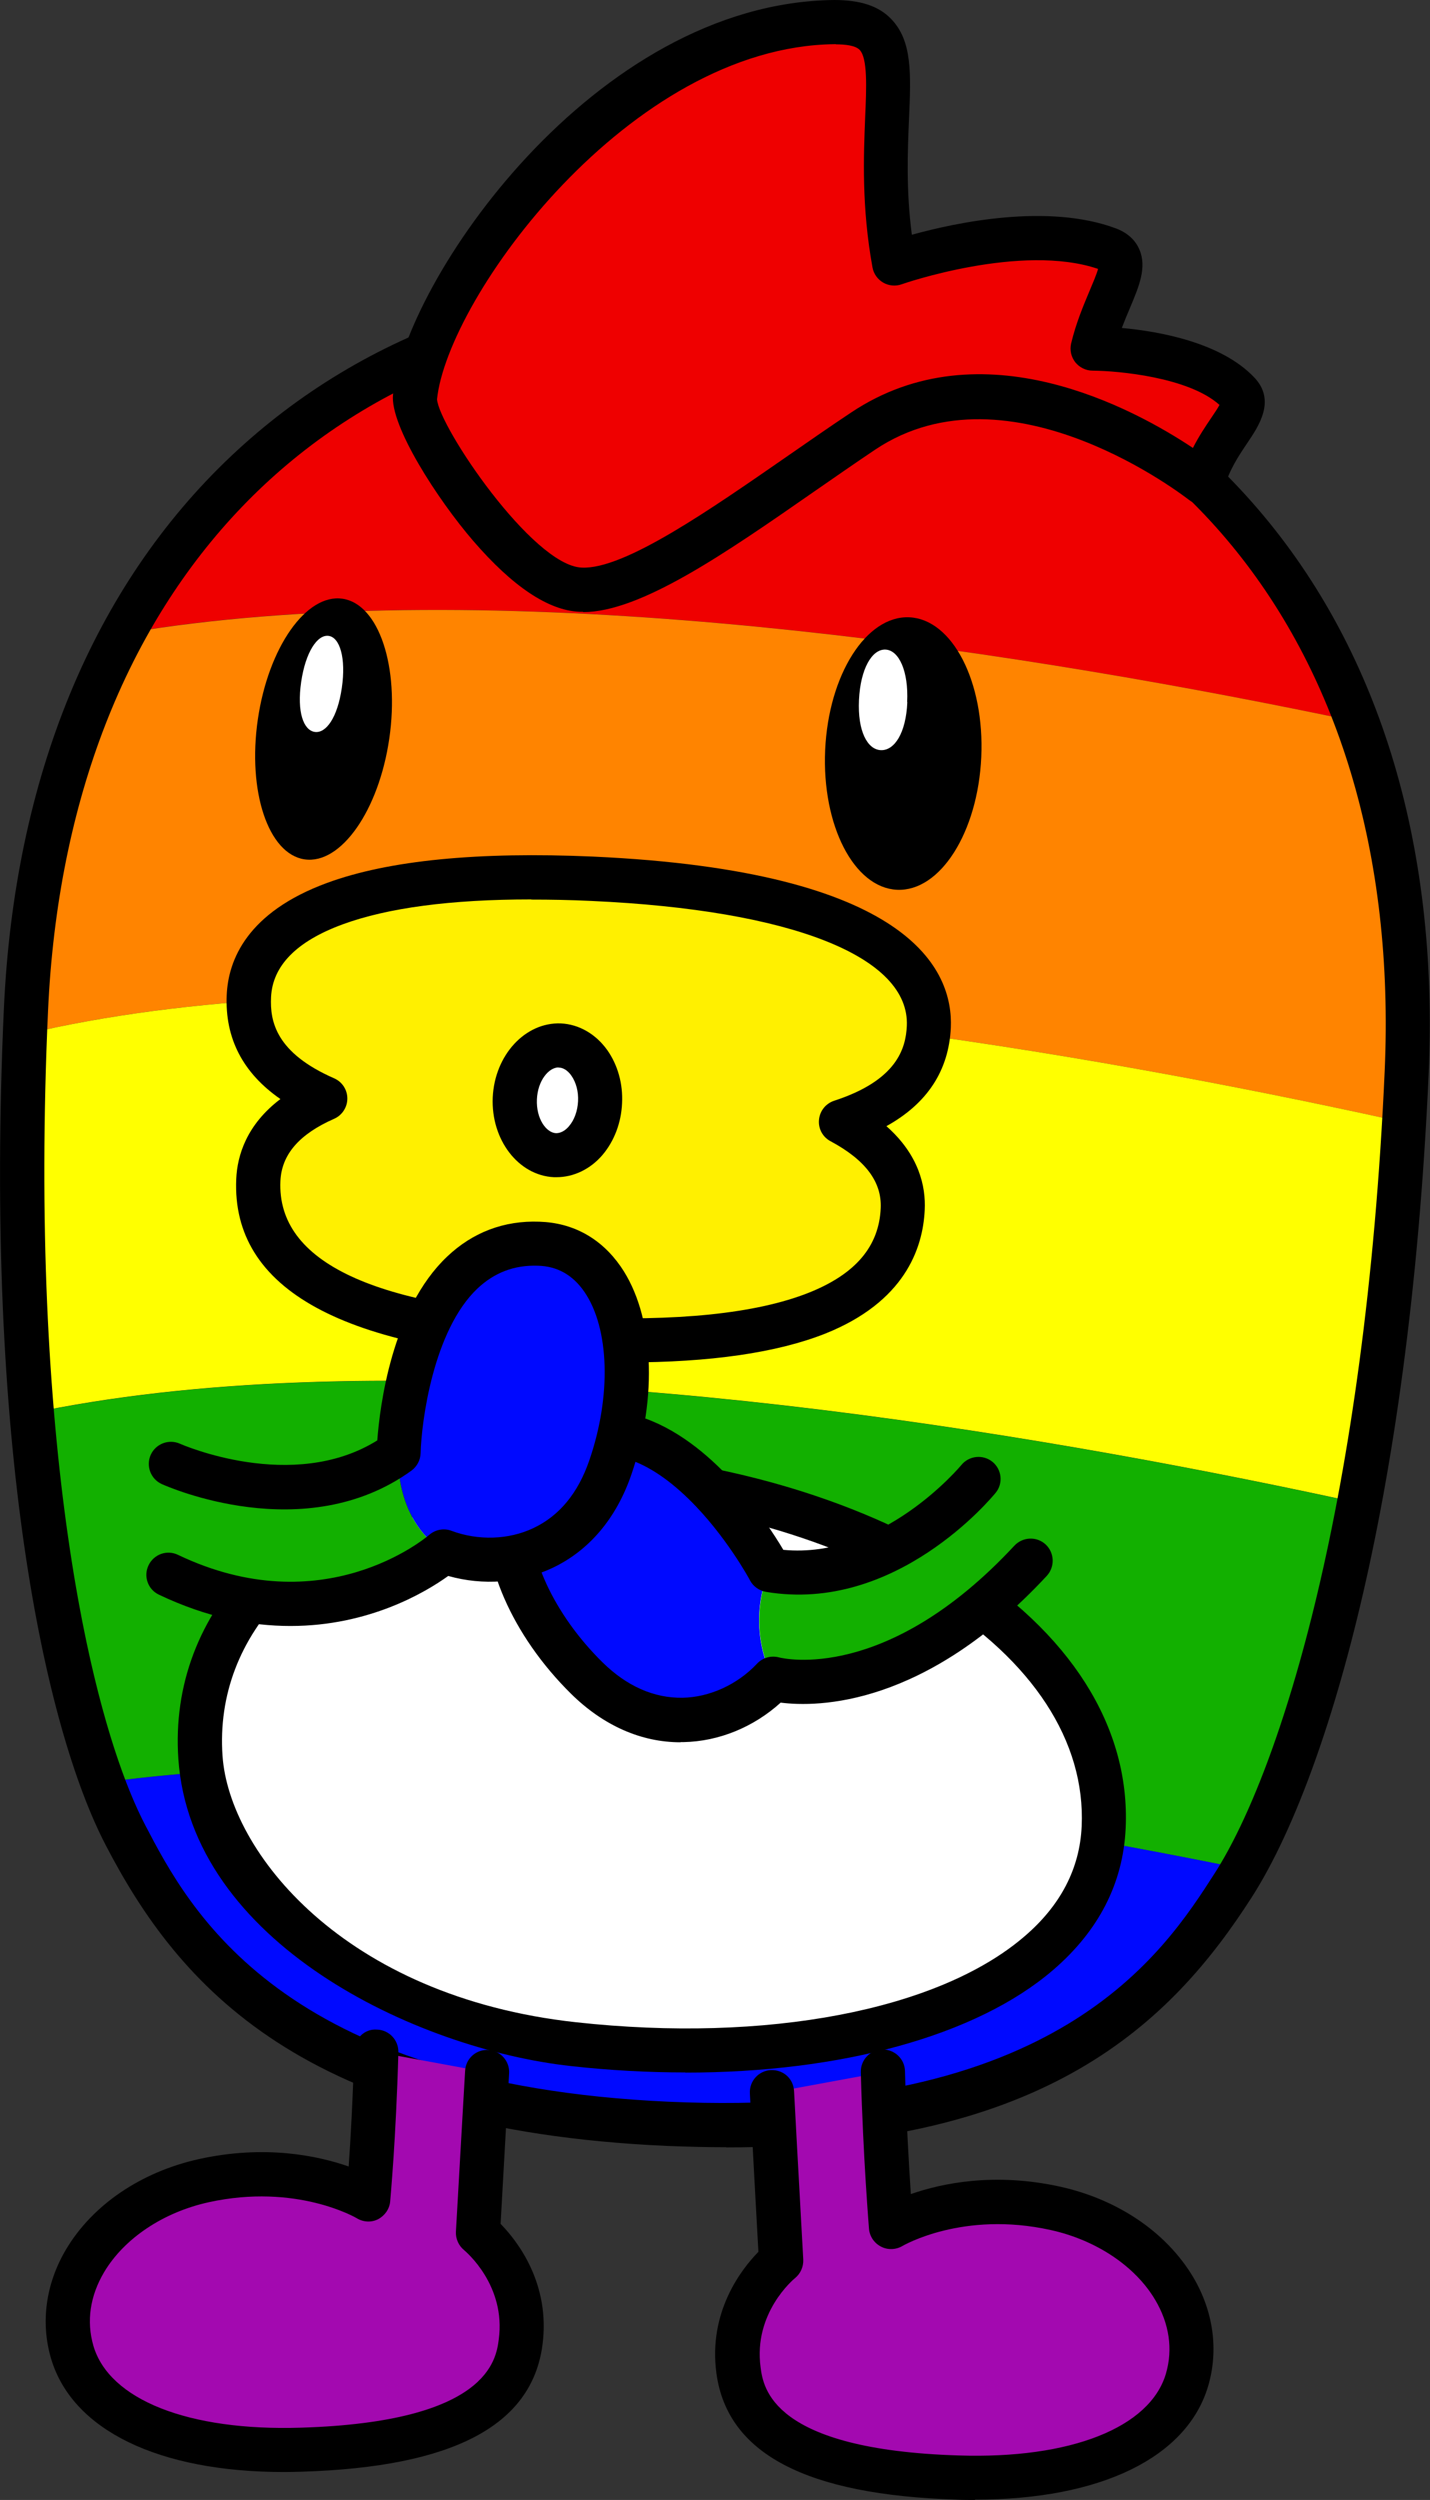
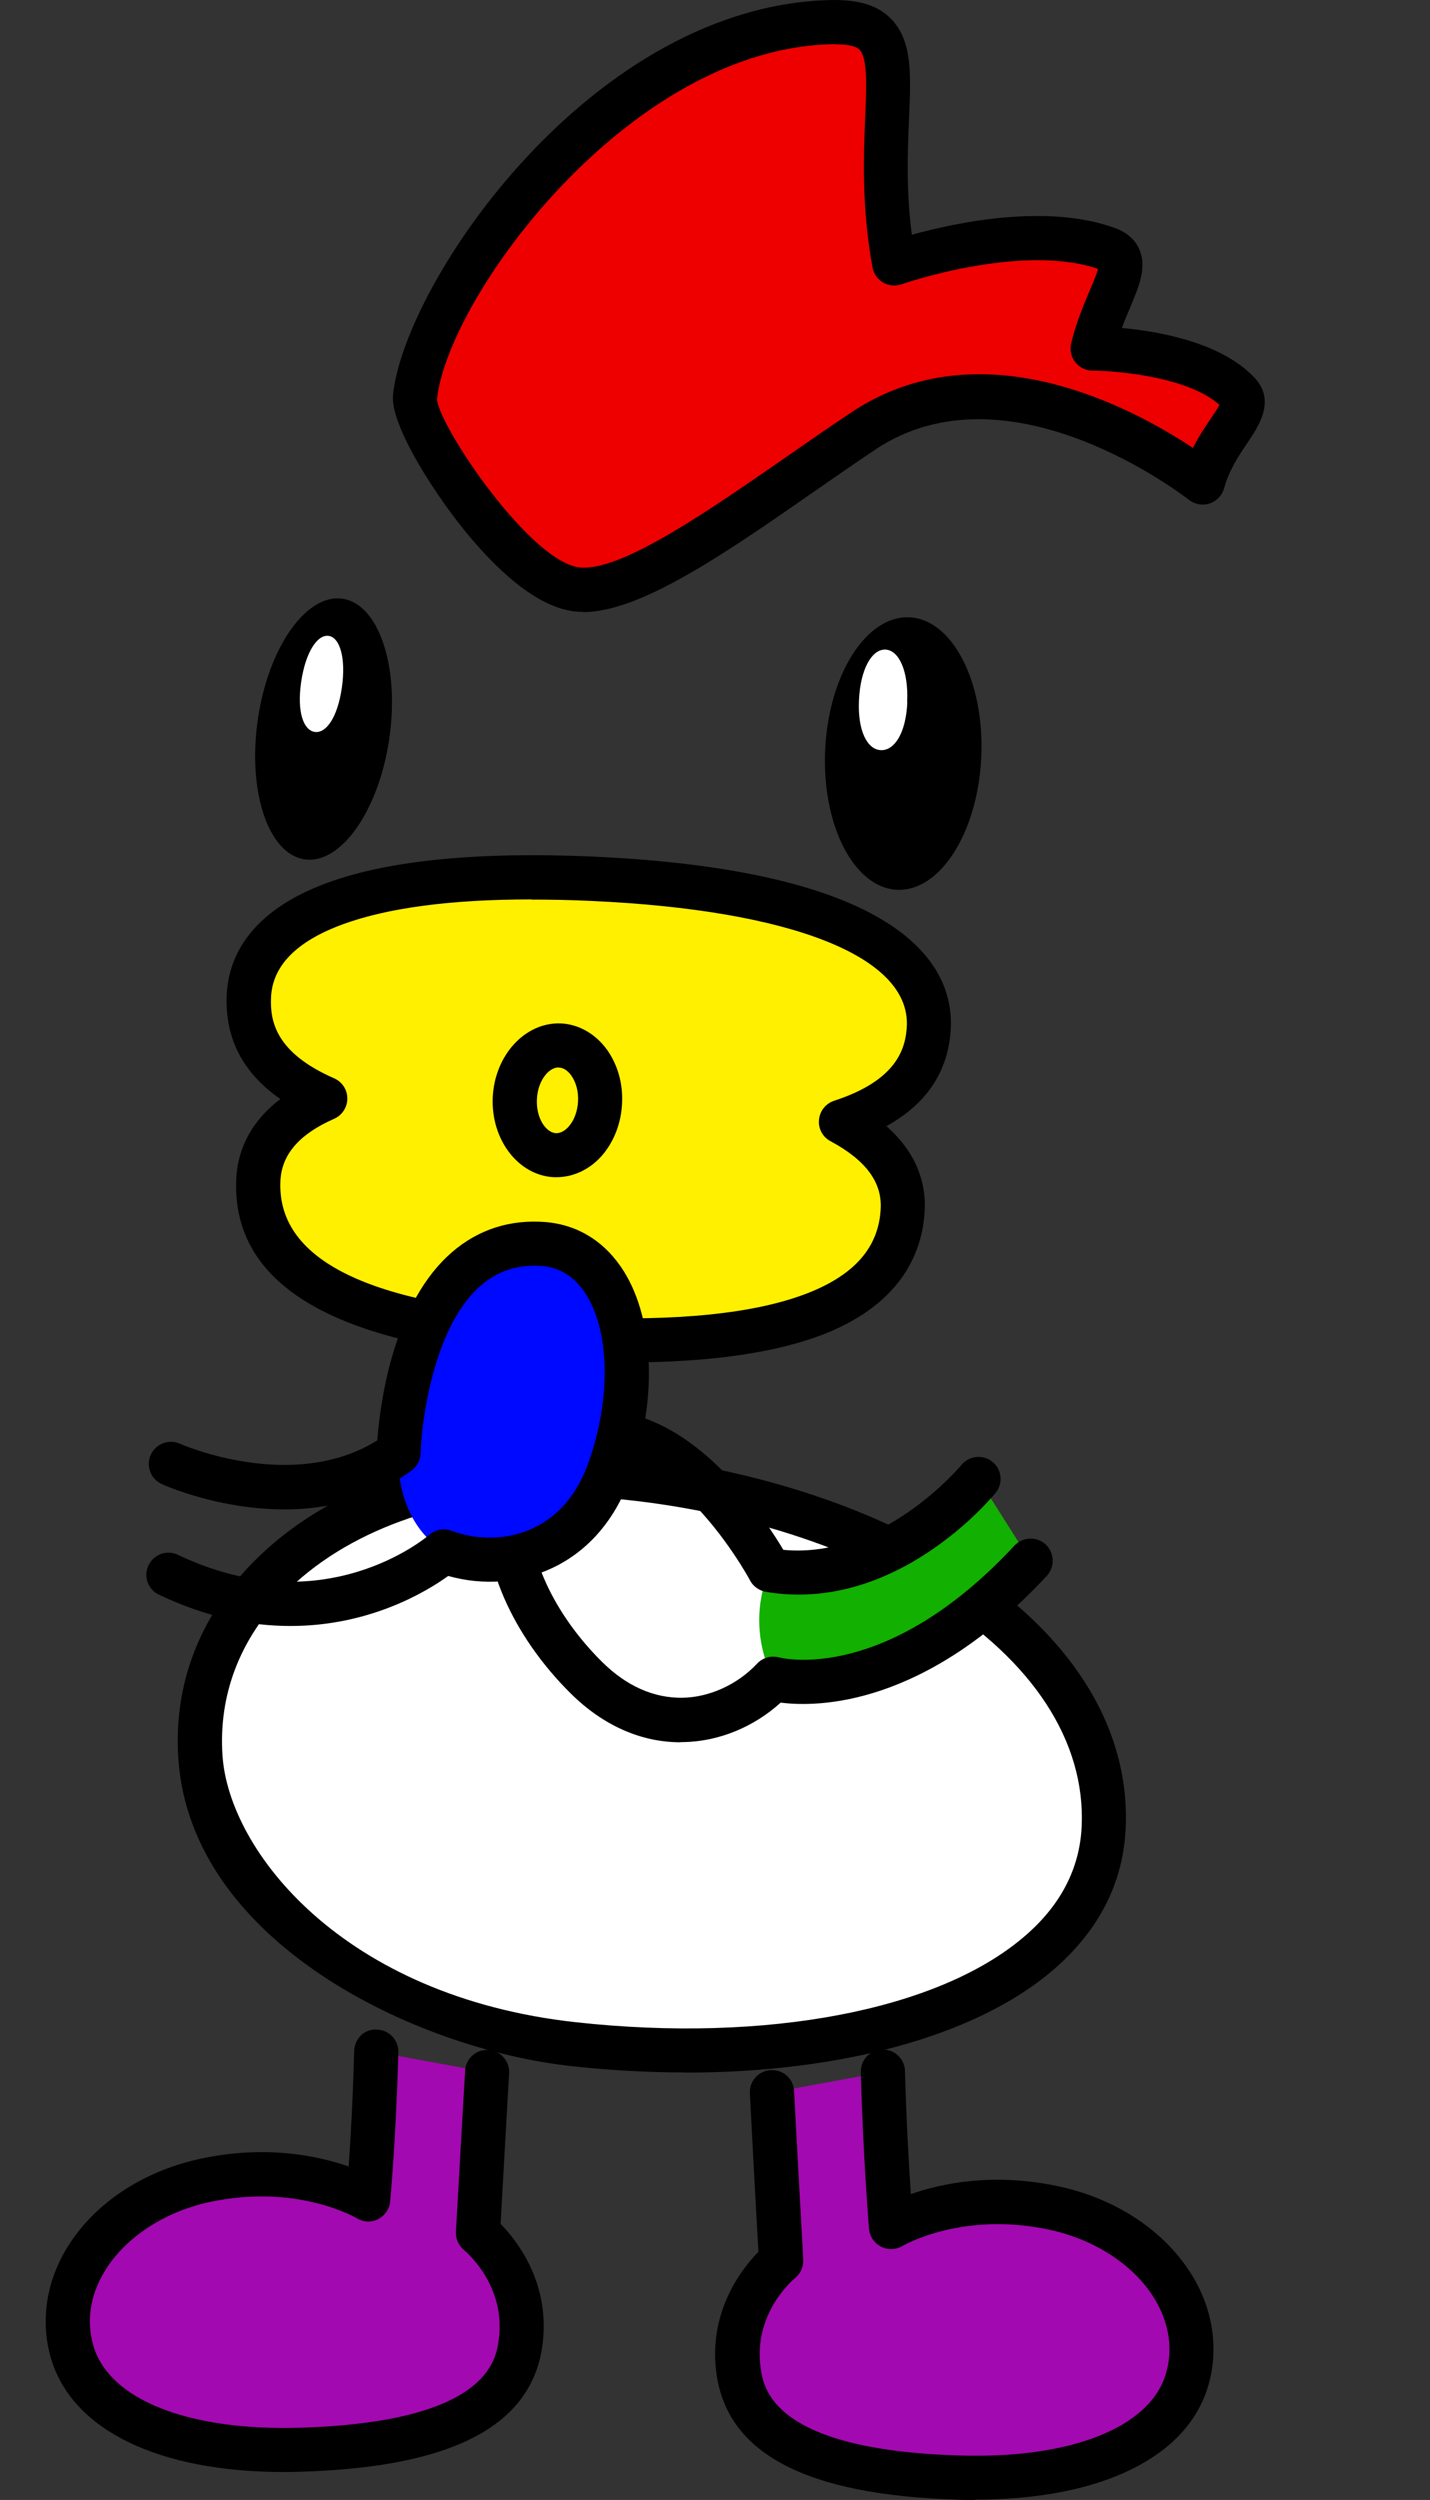
<svg xmlns="http://www.w3.org/2000/svg" id="_レイヤー_2" viewBox="0 0 85.47 149.4">
  <rect x="0" y="0" width="85.47" height="149.4" fill="#333333" stroke="none" />
  <defs>
    <style>.cls-1{clip-path:url(#clippath);}.cls-2,.cls-3{fill:#fff;}.cls-4{clip-rule:evenodd;fill:none;}.cls-5{fill:#12b000;}.cls-5,.cls-6,.cls-7,.cls-8,.cls-9,.cls-10,.cls-3,.cls-11{fill-rule:evenodd;}.cls-6{fill:#ff8400;}.cls-7{fill:#a309b0;}.cls-8{fill:#ef0000;}.cls-9{fill:#fff000;}.cls-10{fill:#ff0;}.cls-11{fill:#0009ff;}</style>
    <clipPath id="clippath">
-       <path class="cls-4" d="m44.82,17.86C21.03,16.79,2.81,32.32,1.55,60.38c-1.15,25.55,2.37,42.43,5.96,49.3,3.77,7.24,10.38,16.25,32.39,17.24,22.01.99,29.41-7.38,33.81-14.25,4.19-6.53,9.22-23.02,10.37-48.57,1.27-28.05-15.48-45.16-39.26-46.24Z" />
-     </clipPath>
+       </clipPath>
  </defs>
  <g id="_レイヤー_1-2">
    <g class="cls-1">
      <path class="cls-8" d="m107.22,26.15S34.89,4.96-1.02,17.25l-1.67,23.13c35.8-12.51,108.53,8.8,108.53,8.8l1.38-23.04Z" />
      <path class="cls-6" d="m105.85,49.18S33.51,27.99-2.4,40.29l-1.67,23.13c35.8-12.51,108.53,8.8,108.53,8.8l1.38-23.04Z" />
      <path class="cls-10" d="m104.47,72.22S32.13,51.03-3.78,63.32l-1.67,23.13c35.8-12.51,108.53,8.8,108.53,8.8l1.38-23.04Z" />
      <path class="cls-5" d="m103.09,95.26S30.75,74.07-5.16,86.36l-1.67,23.13c35.8-12.51,108.53,8.8,108.53,8.8l1.38-23.04Z" />
      <path class="cls-11" d="m101.71,118.29S29.37,97.1-6.53,109.4l-1.67,23.13c35.8-12.51,108.53,8.8,108.53,8.8l1.38-23.04Z" />
      <path class="cls-7" d="m100.33,141.33s-72.34-21.19-108.24-8.9l-1.67,23.13c35.8-12.51,108.53,8.8,108.53,8.8l1.38-23.04Z" />
    </g>
-     <path d="m43.41,128.32c-1.15,0-2.34-.03-3.58-.08-21.8-.98-29.17-9.62-33.5-17.95C2.61,103.15-.94,86.27.23,60.32c.62-13.83,5.33-25.27,13.6-33.08,8-7.55,18.73-11.24,31.04-10.69h0c12.31.56,22.67,5.21,29.95,13.45,7.54,8.53,11.19,20.34,10.57,34.17-1.17,25.96-6.23,42.45-10.58,49.22-4.78,7.45-12.28,14.94-31.41,14.94Zm-.95-109.19c-23,0-38.45,15.98-39.59,41.3-1.15,25.46,2.41,42.11,5.81,48.64,2.62,5.02,8.07,15.48,31.28,16.53,23.21,1.04,29.58-8.88,32.64-13.65,3.97-6.19,9.02-22.45,10.16-47.91,1.18-26.15-13.74-43.76-38-44.86-.77-.04-1.54-.05-2.3-.05Z" />
    <path class="cls-7" d="m46.14,125.04s.27,5.09.55,10.08c0,0-3.1,2.48-2.55,6.54.54,4,4.62,6.15,13.1,6.41,7.72.24,12.63-2.14,13.71-5.85,1.29-4.45-2.35-9.01-7.86-10.22-5.9-1.31-9.84,1.11-9.84,1.11,0,0-.34-4.08-.48-9.28l-6.62,1.22Z" />
    <path d="m58.27,149.4c-.35,0-.71,0-1.08-.02-9.02-.28-13.72-2.75-14.37-7.55-.5-3.68,1.51-6.24,2.51-7.26-.27-4.78-.51-9.47-.51-9.47-.04-.73.52-1.35,1.25-1.39.76-.03,1.35.52,1.39,1.25,0,0,.27,5.09.55,10.07.02.43-.16.84-.49,1.11-.1.08-2.5,2.09-2.06,5.33.16,1.22.66,4.92,11.83,5.27,6.71.22,11.46-1.67,12.4-4.9.42-1.45.2-2.97-.64-4.39-1.19-2.02-3.53-3.58-6.24-4.18-5.26-1.17-8.83.93-8.87.95-.39.23-.88.25-1.28.04-.41-.21-.68-.61-.72-1.06,0-.04-.35-4.18-.49-9.36-.02-.73.55-1.34,1.28-1.36.01,0,.02,0,.04,0,.71,0,1.3.57,1.32,1.28.08,3.02.24,5.68.35,7.36,1.86-.65,5.01-1.31,8.94-.44,3.46.77,6.35,2.74,7.94,5.41,1.2,2.03,1.52,4.33.9,6.47-1.25,4.3-6.43,6.82-13.94,6.82Z" />
    <path class="cls-7" d="m29.11,123.83s-.27,4.64-.55,9.62c0,0,3.1,2.48,2.55,6.54s-4.62,6.15-13.1,6.41c-7.72.24-12.63-2.14-13.71-5.85-1.29-4.45,2.35-9.01,7.86-10.22,5.9-1.31,9.84,1.11,9.84,1.11,0,0,.34-3.63.48-8.82l6.62,1.22Z" />
    <path d="m16.98,147.73c-7.51,0-12.69-2.51-13.94-6.82-.62-2.14-.3-4.44.9-6.47,1.58-2.67,4.48-4.64,7.94-5.41,3.95-.87,7.09-.21,8.96.44.11-1.55.25-3.98.33-6.9.02-.73.61-1.34,1.36-1.28.73.02,1.3.63,1.28,1.36-.14,5.18-.48,8.76-.49,8.91-.04.45-.32.85-.72,1.06-.41.21-.89.18-1.28-.06-.03-.02-3.6-2.11-8.86-.95-2.71.6-5.04,2.16-6.24,4.18-.84,1.42-1.06,2.93-.64,4.39.94,3.23,5.68,5.11,12.4,4.9,11.17-.34,11.67-4.05,11.83-5.27.44-3.24-1.97-5.25-2.07-5.34-.33-.27-.51-.68-.49-1.1.28-4.98.55-9.62.55-9.62.04-.73.66-1.29,1.39-1.24.73.04,1.28.67,1.24,1.39,0,0-.25,4.26-.51,9,1,1.02,3,3.58,2.5,7.26-.65,4.8-5.35,7.27-14.37,7.55-.36.01-.72.02-1.07.02Z" />
    <ellipse cx="53.99" cy="45.04" rx="8.15" ry="4.67" transform="translate(6.56 96.94) rotate(-87.42)" />
    <path class="cls-3" d="m54.23,41.96c-.08,1.87-.78,2.9-1.58,2.87s-1.4-1.13-1.31-3,.78-3.04,1.58-3.01,1.39,1.27,1.3,3.14Z" />
    <ellipse cx="19.34" cy="43.57" rx="7.87" ry="3.97" transform="translate(-26.56 56.44) rotate(-81.73)" />
    <path class="cls-3" d="m18,40.76c-.26,1.79.14,2.88.81,2.98s1.36-.84,1.62-2.63c.26-1.79-.12-3.02-.79-3.11s-1.38.97-1.64,2.76Z" />
    <path class="cls-3" d="m65.98,109.19c-.46,10.18-15.57,14.73-31.7,12.96-9.11-1-21.61-7.1-22.3-17.14s9.55-17.52,22.47-16.94c16.21.73,32.07,9.13,31.53,21.12Z" />
    <path d="m40.97,123.85c-2.22,0-4.51-.12-6.84-.38-9.29-1.02-22.72-7.39-23.47-18.36-.3-4.39,1.23-8.44,4.43-11.71,4.47-4.57,11.54-7,19.41-6.64,8.35.38,16.62,2.76,22.68,6.54,6.79,4.23,10.38,9.9,10.1,15.96-.15,3.28-1.61,6.13-4.35,8.48-4.58,3.93-12.67,6.12-21.97,6.12Zm-7.92-34.48c-6.5,0-12.43,2.15-16.07,5.88-2.66,2.72-3.93,6.07-3.68,9.68.39,5.69,7.2,14.39,21.12,15.92,11.39,1.25,21.66-.71,26.8-5.12,2.17-1.85,3.32-4.07,3.43-6.59h0c.23-5.07-2.92-9.9-8.86-13.6-5.69-3.54-13.49-5.78-21.41-6.14-.45-.02-.89-.03-1.34-.03Z" />
    <path class="cls-8" d="m51.58,25.75c-6.27,4.2-13.18,9.65-16.89,9.49-4.01-.18-10.07-9.74-9.89-11.52.68-6.55,11.8-22.24,25.06-22.4,5.47-.06,1.9,5.3,3.57,14.42,0,0,7.77-2.74,12.81-.85,1.8.67-.21,2.76-.95,5.94,0,0,6.23.02,8.73,2.64,1.03,1.08-1.3,2.42-2.13,5.36,0,0-11.33-9.07-20.31-3.07Z" />
    <path d="m34.85,36.56c-.07,0-.15,0-.22,0-1.86-.08-3.99-1.51-6.34-4.23-2.14-2.48-4.99-6.9-4.8-8.74C24.19,16.86,35.45.17,49.85,0c1.56,0,2.66.35,3.41,1.13,1.27,1.31,1.19,3.27,1.07,5.99-.08,1.91-.18,4.22.17,6.91,2.63-.73,8.13-1.9,12.2-.38.85.32,1.23.86,1.4,1.26.46,1.07-.02,2.2-.57,3.51-.16.37-.32.76-.48,1.18,2.22.2,5.93.86,7.92,2.96,1.3,1.37.27,2.89-.41,3.9-.51.76-1.09,1.61-1.4,2.73-.12.43-.45.76-.87.9-.42.14-.88.05-1.23-.22-.11-.08-10.69-8.39-18.75-3h0c-1.21.81-2.44,1.67-3.67,2.52-5.32,3.7-10.36,7.19-13.79,7.19ZM49.96,2.64s-.05,0-.08,0c-12.24.14-23.13,15.14-23.76,21.22.12,1.64,5.7,9.93,8.64,10.06,2.55.14,7.77-3.52,12.39-6.72,1.24-.86,2.49-1.73,3.71-2.54,7.81-5.23,16.96-.21,20.44,2.11.36-.71.76-1.3,1.09-1.79.17-.25.38-.56.5-.78-1.84-1.66-6.06-2.04-7.59-2.05-.4,0-.78-.19-1.03-.5-.25-.32-.34-.73-.25-1.12.29-1.22.74-2.28,1.1-3.14.18-.43.42-.98.51-1.32-4.58-1.56-11.67.89-11.74.92-.36.13-.77.09-1.1-.1-.33-.19-.57-.52-.64-.9-.66-3.61-.53-6.7-.44-8.96.08-1.83.15-3.55-.33-4.05-.26-.27-.89-.33-1.41-.33Zm1.62,23.11h0,0Z" />
    <path class="cls-9" d="m50.27,67.03c3.35-1.09,5.13-2.92,5.25-5.67.21-4.76-6.29-8.22-20.13-8.85-13.84-.62-20.29,2.25-20.5,7.01-.12,2.75,1.4,4.73,4.56,6.12-2.59,1.14-3.9,2.79-4,4.87-.25,5.64,5.68,8.92,18.69,9.51h0s0,0,0,0c13.02.59,19.56-2.13,19.82-7.77.09-2.08-1.14-3.85-3.7-5.22Z" />
    <path d="m37.44,81.42c-1.07,0-2.19-.03-3.36-.08-13.54-.61-20.25-4.27-19.96-10.88.06-1.41.62-3.25,2.64-4.78-2.25-1.56-3.32-3.64-3.21-6.21.09-2.09,1.21-4.95,6.01-6.71,3.68-1.35,9.02-1.87,15.88-1.57,18.97.86,21.54,6.77,21.39,10.23-.12,2.56-1.41,4.53-3.85,5.88,1.95,1.72,2.36,3.6,2.29,5.01-.11,2.33-1.22,5.5-5.95,7.39-2.88,1.14-6.87,1.72-11.89,1.72Zm-5.69-27.67c-4.79,0-8.57.5-11.27,1.49-2.75,1.01-4.19,2.47-4.28,4.35-.07,1.46.3,3.33,3.77,4.85.48.21.79.68.79,1.21,0,.52-.31,1-.79,1.21-2.09.92-3.14,2.14-3.21,3.72-.22,4.86,5.65,7.6,17.44,8.13,6.25.28,11.01-.21,14.15-1.46,2.78-1.11,4.19-2.76,4.29-5.05.07-1.57-.91-2.88-3-4-.47-.25-.74-.75-.69-1.28.05-.53.4-.97.91-1.14,3.76-1.22,4.28-3.14,4.34-4.47.19-4.13-6.87-6.93-18.87-7.47-1.25-.06-2.44-.08-3.57-.08Z" />
-     <ellipse class="cls-2" cx="33.32" cy="65.75" rx="3.28" ry="2.55" transform="translate(-33.87 96.07) rotate(-87.42)" />
    <path d="m33.26,70.35s-.1,0-.15,0c-2.13-.1-3.77-2.24-3.66-4.77.12-2.53,1.94-4.5,4.07-4.42,1.08.05,2.09.63,2.78,1.6.62.88.94,2.01.88,3.17h0c-.05,1.17-.47,2.26-1.16,3.08-.73.86-1.73,1.34-2.76,1.34Zm.12-6.56c-.57,0-1.24.77-1.29,1.91-.05,1.16.56,1.99,1.14,2.02.37,0,.64-.25.78-.42.32-.37.51-.91.54-1.49h0c.03-.58-.12-1.13-.4-1.53-.12-.17-.38-.47-.74-.48,0,0-.02,0-.03,0Z" />
-     <path class="cls-11" d="m45.99,93.85s-5.95-11.24-13.06-7.45c-4.32,2.3-2.8,9.03,2.13,13.89,4.03,3.97,8.7,2.65,11.14.05-1.74-3.56-.21-6.49-.21-6.49Z" />
    <path class="cls-5" d="m61.59,93.28l-3.1-4.89s-5.4,6.64-12.49,5.46c0,0-1.53,2.93.21,6.49,0,0,7.01,1.95,15.38-7.06Z" />
    <path d="m40.67,104.12c-2.35,0-4.61-1-6.53-2.89-3.53-3.48-5.48-7.96-4.98-11.43.3-2.05,1.39-3.62,3.16-4.57,1.88-1,3.86-1.2,5.86-.59,4.37,1.34,7.61,6.25,8.64,7.98,5.94.57,10.59-5.01,10.64-5.07.46-.56,1.29-.65,1.86-.19.56.46.65,1.29.19,1.85-.24.29-5.97,7.23-13.73,5.92-.4-.07-.76-.32-.95-.68-.01-.03-1.45-2.7-3.66-4.86-2.68-2.62-5.24-3.31-7.61-2.05-1.01.54-1.61,1.42-1.78,2.62-.38,2.62,1.32,6.31,4.22,9.17,1.47,1.45,3.09,2.15,4.79,2.13,1.62-.03,3.29-.79,4.46-2.04.34-.36.84-.5,1.32-.37.25.06,6.42,1.54,14.06-6.68.5-.53,1.33-.57,1.87-.07.53.5.56,1.33.07,1.87-7.28,7.84-13.71,7.86-15.91,7.58-1.61,1.46-3.69,2.32-5.81,2.36-.06,0-.11,0-.17,0Z" />
    <path class="cls-11" d="m32.18,74.32c-8.04-.23-8.37,12.49-8.37,12.49,0,0-.35,3.91,2.7,5.9,3.33,1.24,8.11.34,9.95-5,2.25-6.54.62-13.25-4.28-13.39Z" />
-     <path class="cls-5" d="m23.81,86.81c-5.82,4.22-13.61.67-13.61.67l-.14,6.62c9.59,4.58,16.45-1.39,16.45-1.39-3.05-1.99-2.7-5.9-2.7-5.9Z" />
    <path d="m17.35,97.17c-2.33,0-4.97-.5-7.85-1.87-.66-.31-.94-1.1-.62-1.76s1.1-.94,1.76-.62c8.65,4.13,14.76-.98,15.02-1.2.36-.31.87-.41,1.32-.24,1.6.6,3.43.54,4.9-.16,1.55-.73,2.67-2.09,3.34-4.04,1.33-3.85,1.21-7.91-.3-10.09-.69-1-1.62-1.52-2.76-1.55-1.42-.05-2.61.41-3.62,1.36-2.64,2.5-3.35,7.95-3.4,9.84-.01.41-.21.79-.54,1.04-6.37,4.61-14.59.96-14.93.81-.66-.3-.96-1.08-.66-1.75.3-.66,1.08-.96,1.75-.66h0c.07.03,6.72,2.96,11.79-.2.15-2.01.86-7.85,4.18-10.99,1.52-1.44,3.39-2.16,5.51-2.08,2,.06,3.68.98,4.86,2.68,1.99,2.88,2.24,7.77.63,12.45-.9,2.61-2.53,4.53-4.71,5.56-1.91.9-4.14,1.07-6.23.48-1.33.96-4.72,2.99-9.42,2.99Z" />
  </g>
</svg>